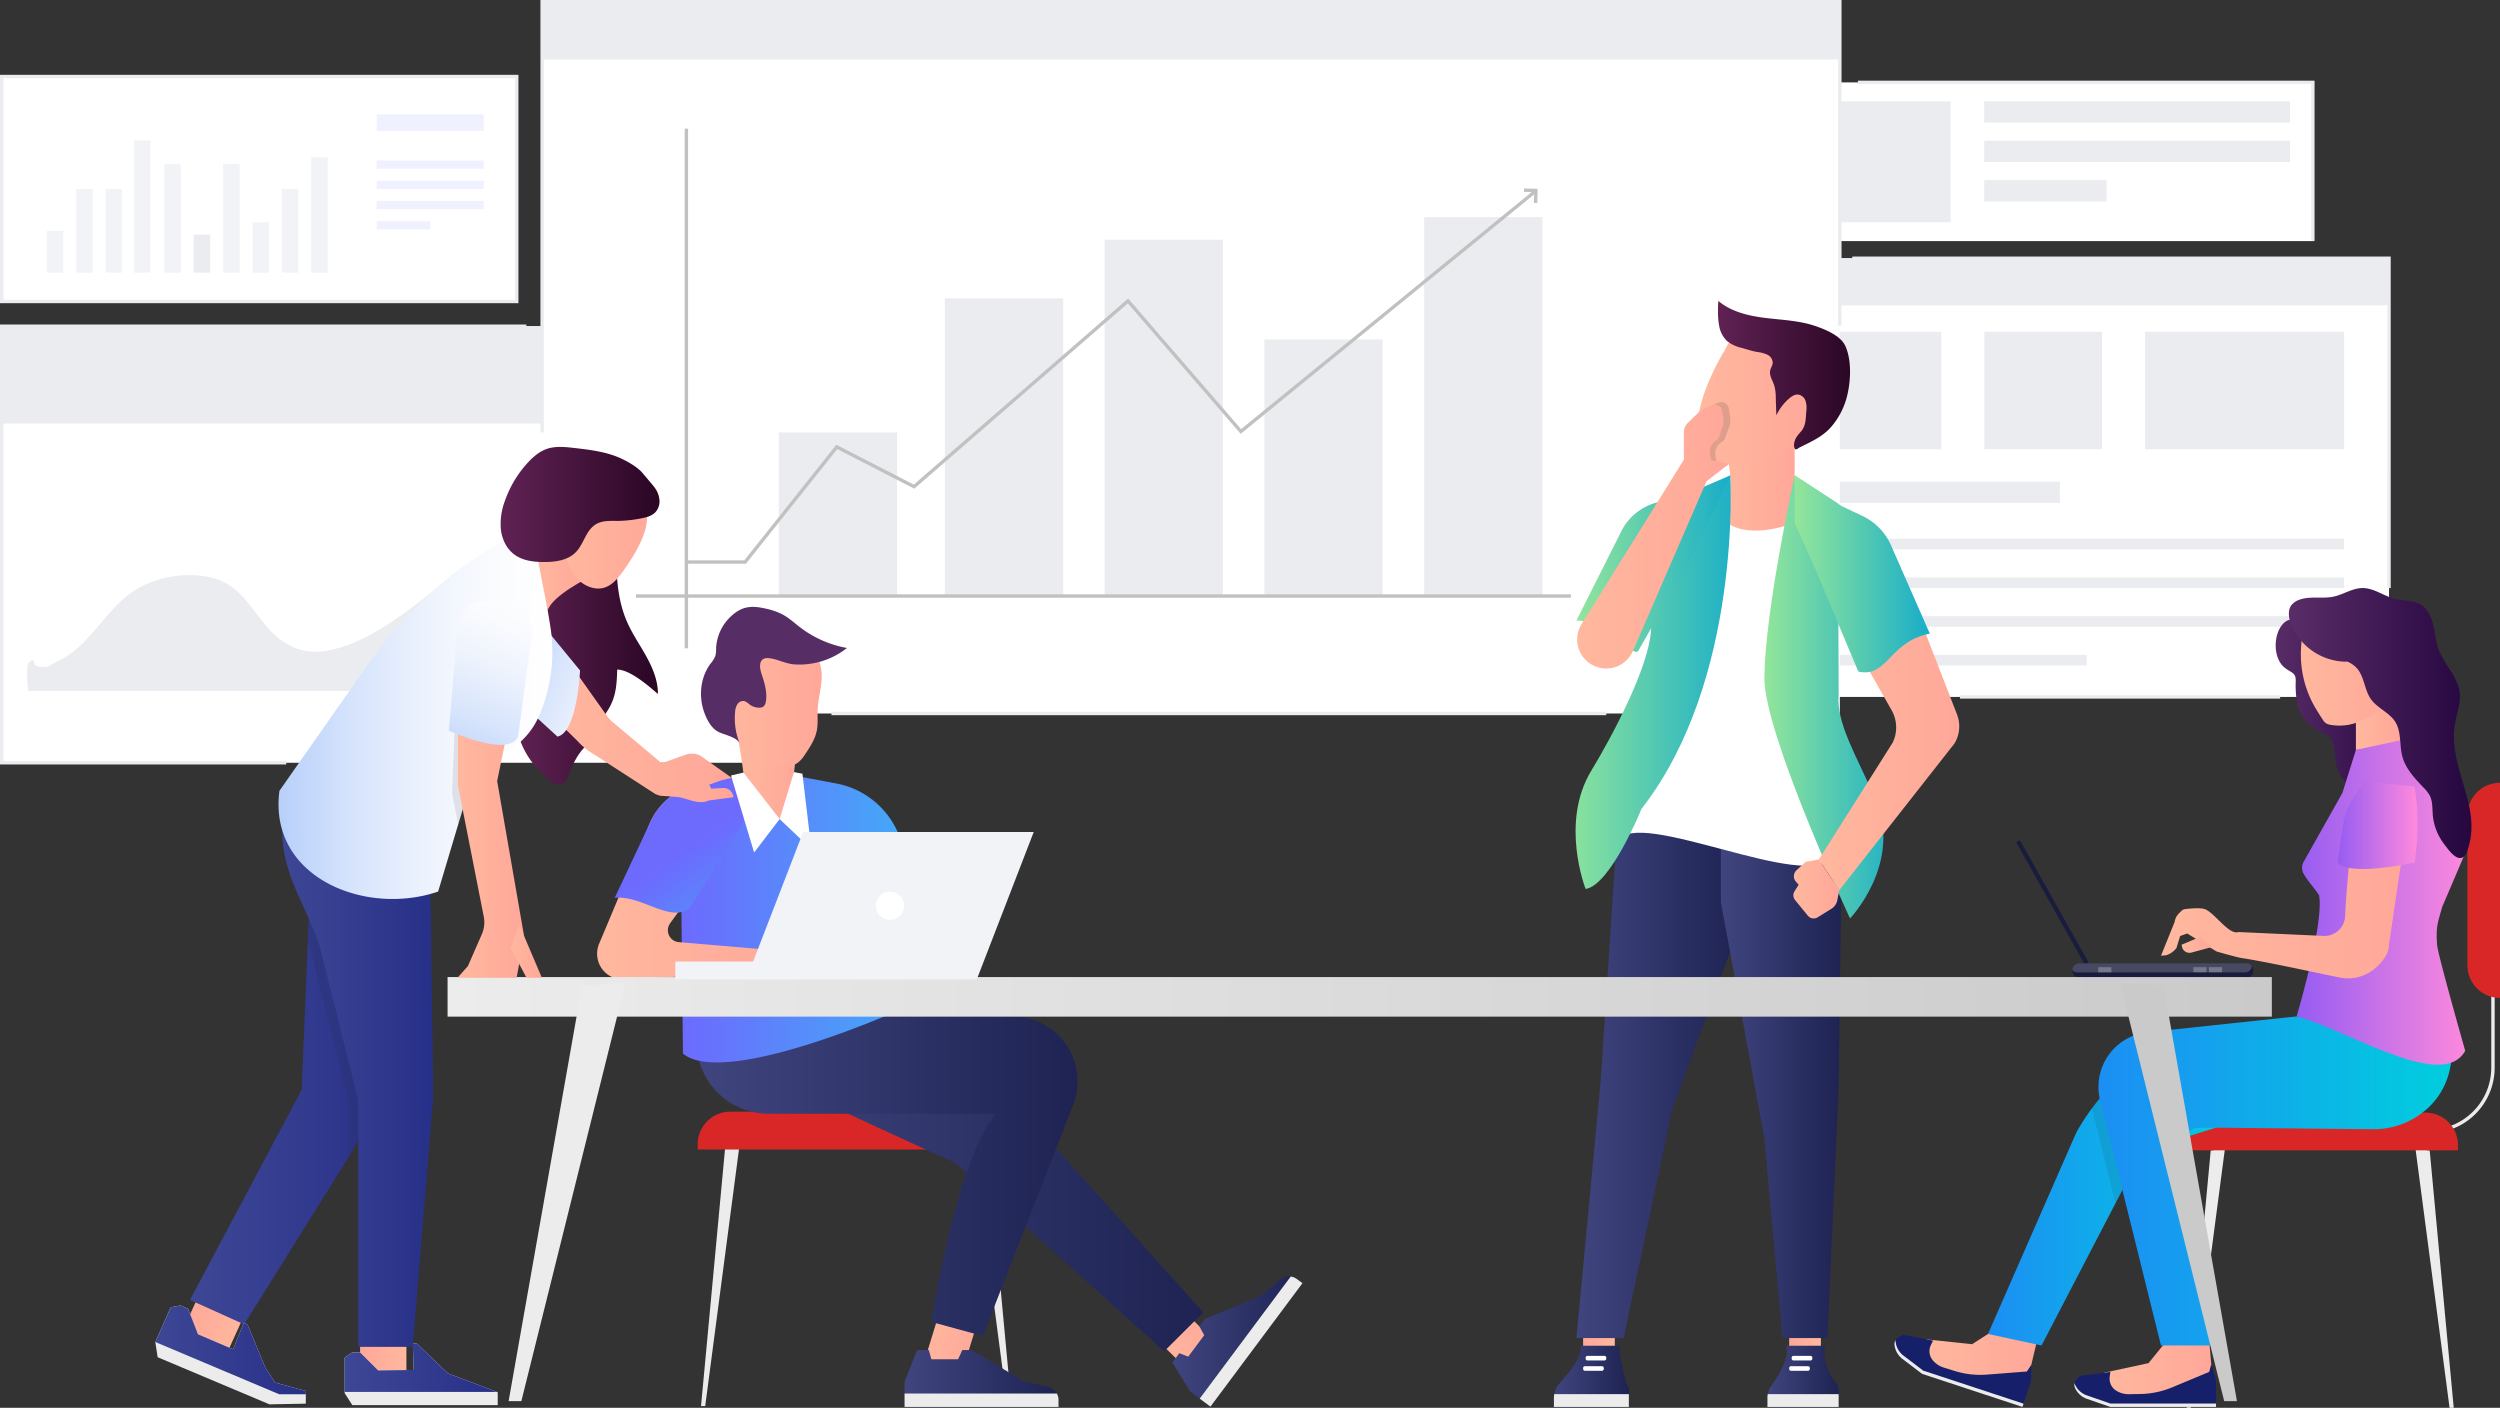
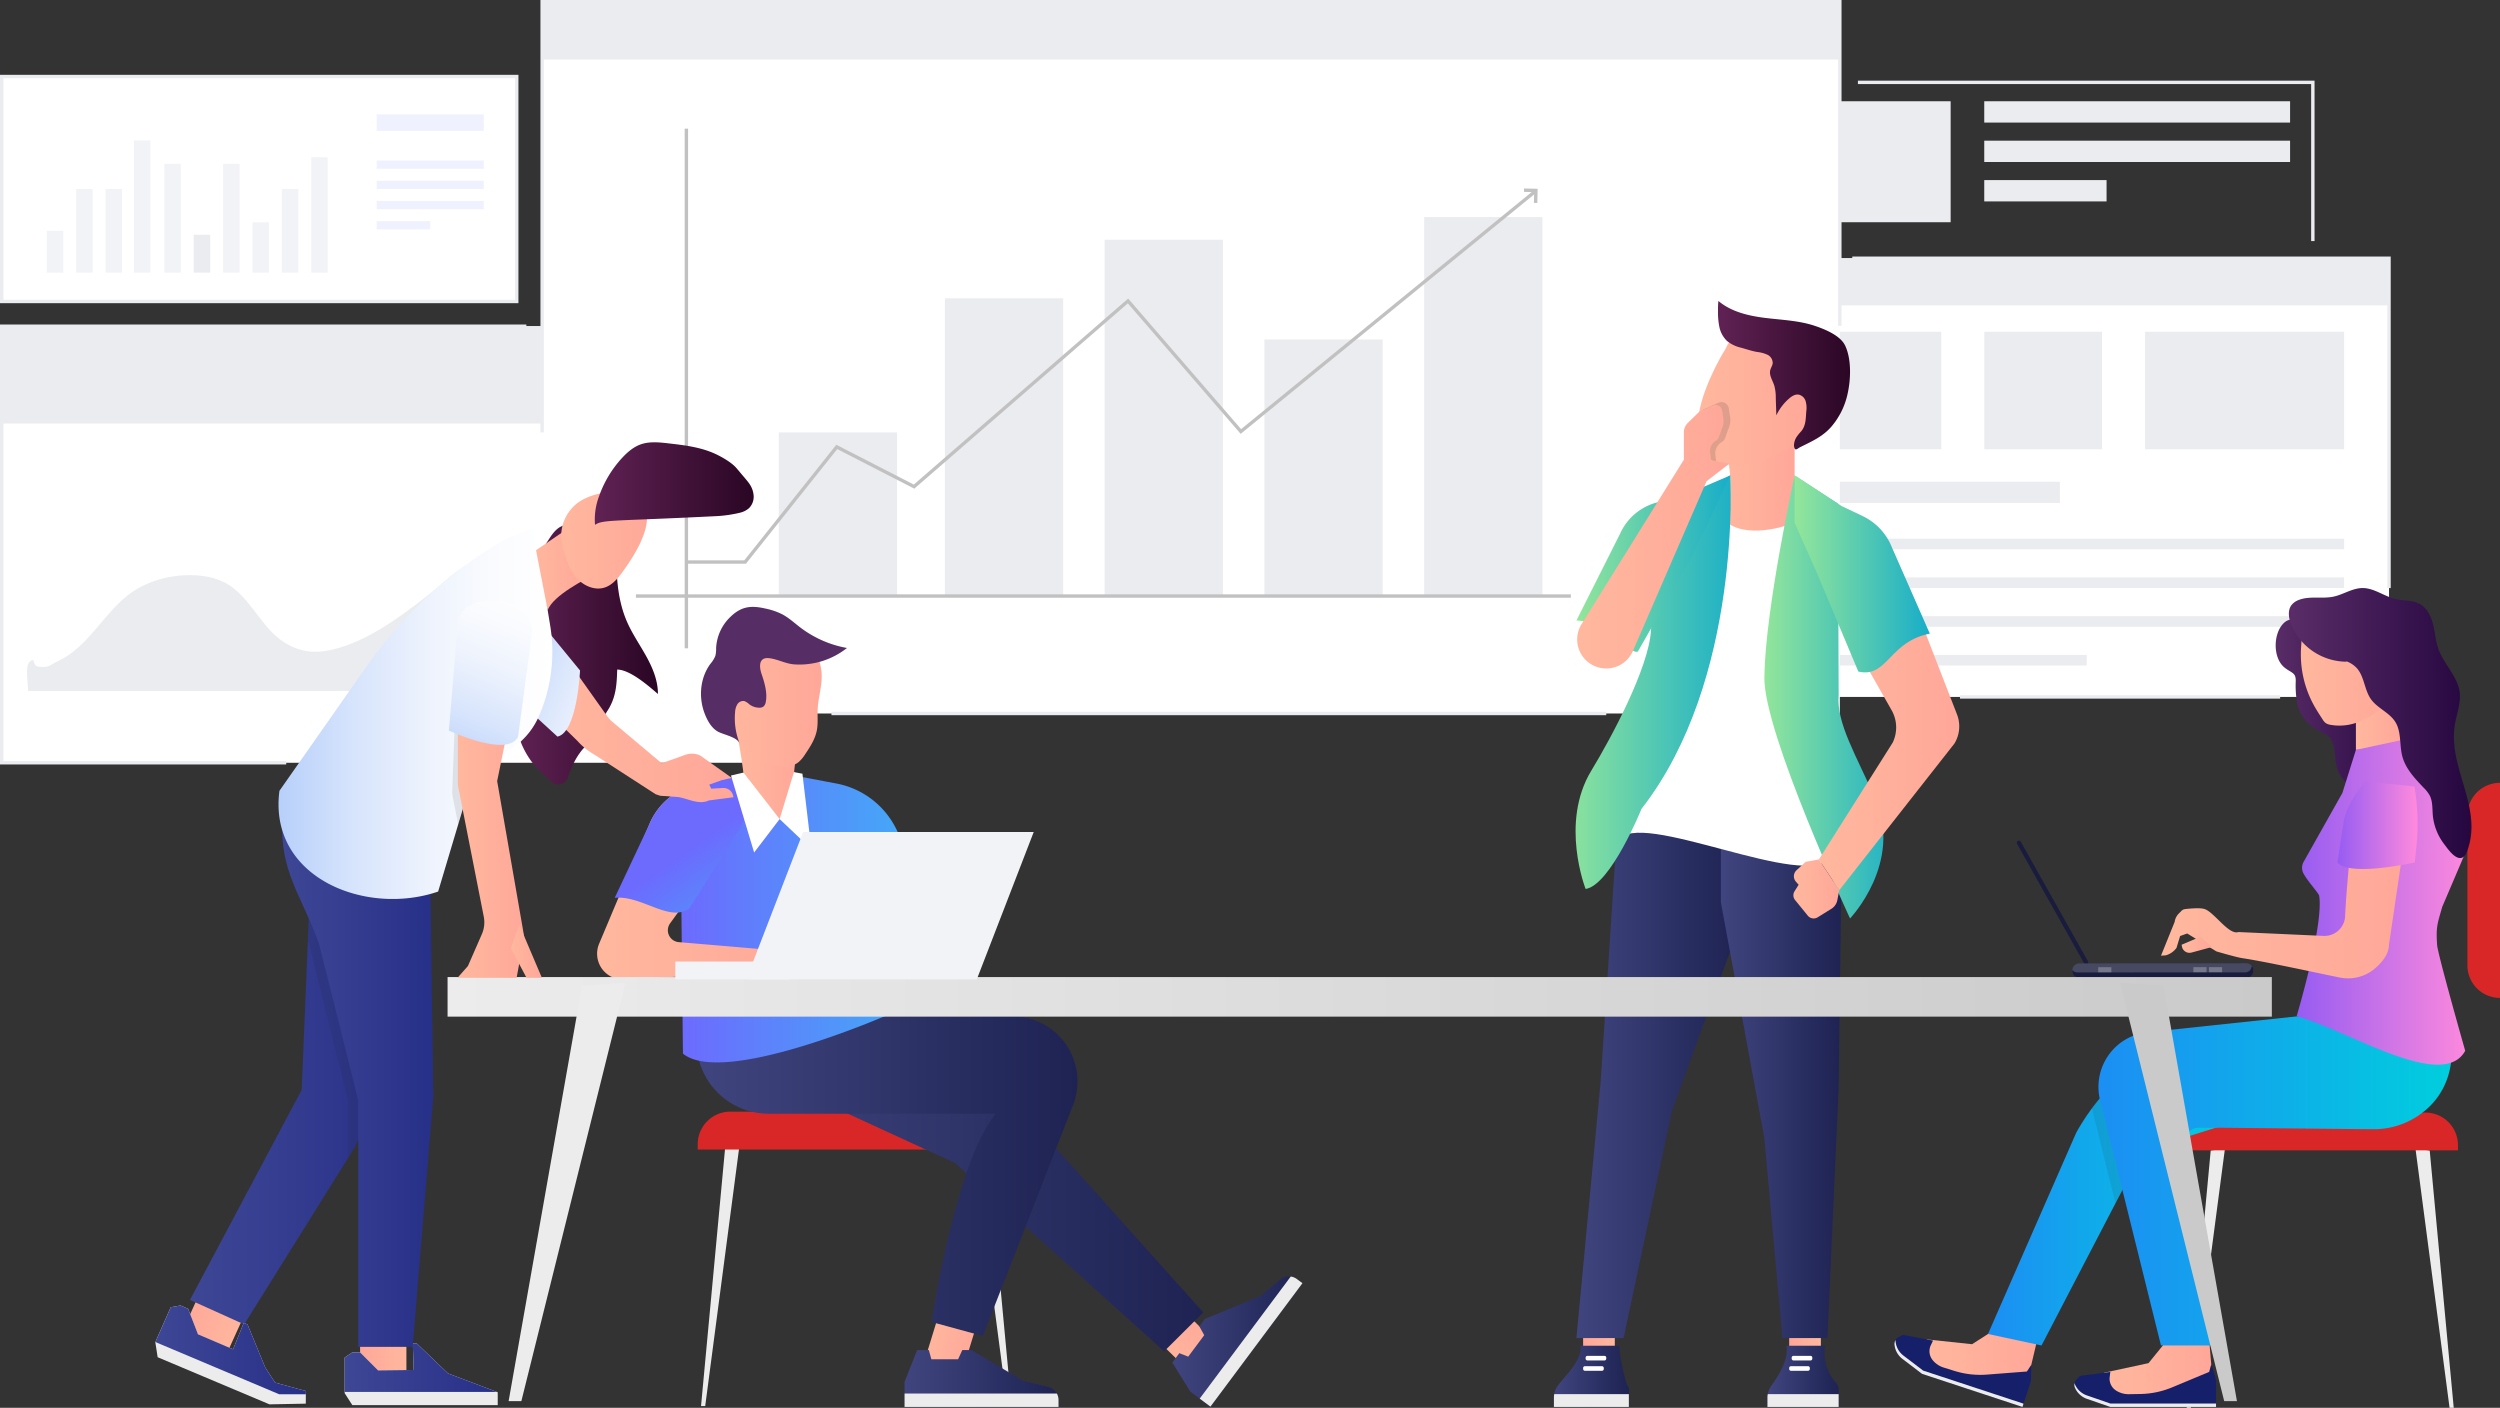
<svg xmlns="http://www.w3.org/2000/svg" xmlns:xlink="http://www.w3.org/1999/xlink" width="1248.048" height="702.805" viewBox="0 0 1248.048 702.805">
  <rect x="0" y="0" width="1248.048" height="702.805" fill="#333333" stroke="none" />
  <defs>
    <linearGradient id="linear-gradient" y1="0.5" x2="1" y2="0.5" gradientUnits="objectBoundingBox">
      <stop offset="0" stop-color="#ffb89e" />
      <stop offset="1" stop-color="#ffa799" />
    </linearGradient>
    <linearGradient id="linear-gradient-2" y1="0.5" x2="1" y2="0.5" gradientUnits="objectBoundingBox">
      <stop offset="0" stop-color="#40457f" />
      <stop offset="1" stop-color="#1e2353" />
    </linearGradient>
    <linearGradient id="linear-gradient-7" y1="0.5" x2="1" y2="0.5" gradientUnits="objectBoundingBox">
      <stop offset="0" stop-color="#94e69a" />
      <stop offset="1" stop-color="#17adc9" />
    </linearGradient>
    <linearGradient id="linear-gradient-10" y1="0.5" x2="1" y2="0.5" gradientUnits="objectBoundingBox">
      <stop offset="0" stop-color="#602254" />
      <stop offset="1" stop-color="#2a0624" />
    </linearGradient>
    <linearGradient id="linear-gradient-18" y1="0.5" x2="1" y2="0.5" gradientUnits="objectBoundingBox">
      <stop offset="0" stop-color="#1c8ef4" />
      <stop offset="1" stop-color="#00cfdd" />
    </linearGradient>
    <linearGradient id="linear-gradient-21" y1="0.5" x2="1" y2="0.5" gradientUnits="objectBoundingBox">
      <stop offset="0" stop-color="#5a2d68" />
      <stop offset="1" stop-color="#22043d" />
    </linearGradient>
    <linearGradient id="linear-gradient-23" y1="0.5" x2="1" y2="0.5" gradientUnits="objectBoundingBox">
      <stop offset="0" stop-color="#965cf2" />
      <stop offset="1" stop-color="#ff8adc" />
    </linearGradient>
    <linearGradient id="linear-gradient-29" x1="-0.449" y1="0.5" x2="1.449" y2="0.5" xlink:href="#linear-gradient" />
    <linearGradient id="linear-gradient-30" x1="-0.224" y1="0.5" x2="1.224" y2="0.5" xlink:href="#linear-gradient" />
    <linearGradient id="linear-gradient-33" y1="0.5" x2="1" y2="0.5" gradientUnits="objectBoundingBox">
      <stop offset="0" stop-color="#6d6afe" />
      <stop offset="1" stop-color="#3fb0f7" />
    </linearGradient>
    <linearGradient id="linear-gradient-37" x1="0.51" y1="0.489" x2="1.058" y2="1.278" xlink:href="#linear-gradient-33" />
    <linearGradient id="linear-gradient-40" y1="0.5" x2="1" y2="0.5" gradientUnits="objectBoundingBox">
      <stop offset="0" stop-color="#ececec" />
      <stop offset="1" stop-color="#cacaca" />
    </linearGradient>
    <linearGradient id="linear-gradient-42" x1="-0.169" y1="0.5" x2="1.169" y2="0.5" xlink:href="#linear-gradient" />
    <linearGradient id="linear-gradient-43" y1="0.5" x2="1" y2="0.5" gradientUnits="objectBoundingBox">
      <stop offset="0" stop-color="#3e4795" />
      <stop offset="1" stop-color="#273088" />
    </linearGradient>
    <linearGradient id="linear-gradient-50" x1="0.207" y1="0.365" x2="1.628" y2="1.381" gradientUnits="objectBoundingBox">
      <stop offset="0" stop-color="#b3cdfa" />
      <stop offset="0.019" stop-color="#b5cefa" />
      <stop offset="0.286" stop-color="#d5e3fc" />
      <stop offset="0.545" stop-color="#ecf2fd" />
      <stop offset="0.788" stop-color="#fafbfe" />
      <stop offset="1" stop-color="#fff" />
    </linearGradient>
    <linearGradient id="linear-gradient-52" x1="0" y1="0.5" x2="1" y2="0.5" xlink:href="#linear-gradient-50" />
    <linearGradient id="linear-gradient-54" x1="0.323" y1="1.192" x2="0.636" y2="-0.166" xlink:href="#linear-gradient-50" />
    <linearGradient id="linear-gradient-58" y1="0.5" x2="1" y2="0.5" gradientUnits="objectBoundingBox">
      <stop offset="0" stop-color="#ececec" />
      <stop offset="0" stop-color="#cacaca" />
    </linearGradient>
  </defs>
  <g id="ibm_overcome" transform="translate(-267.15 -6652.775)">
    <g id="Group_29548" data-name="Group 29548">
      <g id="Group_29376" data-name="Group 29376">
        <g id="Group_29372" data-name="Group 29372">
          <rect id="Rectangle_4156" data-name="Rectangle 4156" width="369.577" height="217.937" transform="translate(267.999 6815.626)" fill="#fff" />
        </g>
        <g id="Group_29373" data-name="Group 29373">
          <rect id="Rectangle_4157" data-name="Rectangle 4157" width="369.577" height="48.577" transform="translate(267.999 6815.626)" fill="#ebecef" />
        </g>
        <g id="Group_29374" data-name="Group 29374">
          <path id="Path_35713" data-name="Path 35713" d="M281.183,6997.686H615.745c-.542,0,.843-79.459-.189-87.453-12.161,6.392-21.43,18.631-34.332,25.013-10.374,5.13-22.926,8.26-34.527,6.308-10.886-1.832-19.745-10.04-30.922-10.789-14.515-.974-24.343,10.849-34.712,18.965-14.553,11.392-33.013,25.21-51.763,28.068-12.1,1.844-21.858-3.569-29.376-12.671-9.738-11.793-14.713-22.509-31.23-24.776-12.758-1.752-27.359,1.485-37.606,9.471-12.655,9.866-20.208,26.075-34.74,32.88-5.153,2.413-4.156,3.384-9.819,2.922-3.7-.3-1.306-5.338-4.589-2.465C279.53,6985.268,281.183,6994.456,281.183,6997.686Z" fill="#ebecef" />
        </g>
        <g id="Group_29375" data-name="Group 29375">
          <path id="Path_35714" data-name="Path 35714" d="M410.042,7034.411H267.15V6814.778H529.908v1.7H268.847v216.238H410.042Z" fill="#ebecef" />
        </g>
      </g>
      <g id="Group_29383" data-name="Group 29383">
        <g id="Group_29377" data-name="Group 29377">
-           <rect id="Rectangle_4158" data-name="Rectangle 4158" width="252.58" height="79.224" transform="translate(1169.19 6693.909)" fill="#fff" />
-         </g>
+           </g>
        <g id="Group_29378" data-name="Group 29378">
          <rect id="Rectangle_4159" data-name="Rectangle 4159" width="60.525" height="60.391" transform="translate(1180.425 6703.325)" fill="#ebecef" />
        </g>
        <g id="Group_29379" data-name="Group 29379">
          <rect id="Rectangle_4160" data-name="Rectangle 4160" width="152.675" height="10.643" transform="translate(1257.728 6703.325)" fill="#ebecef" />
        </g>
        <g id="Group_29380" data-name="Group 29380">
          <rect id="Rectangle_4161" data-name="Rectangle 4161" width="152.675" height="10.643" transform="translate(1257.728 6723.003)" fill="#ebecef" />
        </g>
        <g id="Group_29381" data-name="Group 29381">
          <rect id="Rectangle_4162" data-name="Rectangle 4162" width="61.06" height="10.643" transform="translate(1257.728 6742.681)" fill="#ebecef" />
        </g>
        <g id="Group_29382" data-name="Group 29382">
          <path id="Path_35715" data-name="Path 35715" d="M1422.618,6773.133h-1.7v-78.376H1194.656v-1.7h227.961Z" fill="#ebecef" />
        </g>
      </g>
      <g id="Group_29397" data-name="Group 29397">
        <g id="Group_29384" data-name="Group 29384">
          <rect id="Rectangle_4163" data-name="Rectangle 4163" width="304.162" height="218.991" transform="translate(1155.634 6781.704)" fill="#fff" />
        </g>
        <g id="Group_29385" data-name="Group 29385">
          <rect id="Rectangle_4164" data-name="Rectangle 4164" width="304.162" height="23.525" transform="translate(1155.634 6781.704)" fill="#ebecef" />
        </g>
        <g id="Group_29386" data-name="Group 29386">
          <rect id="Rectangle_4165" data-name="Rectangle 4165" width="12.742" height="10.726" transform="translate(1170.854 6788.104)" fill="#fff" />
        </g>
        <g id="Group_29387" data-name="Group 29387">
          <path id="Path_35716" data-name="Path 35716" d="M1460.646,6946.347h-1.7V6782.552h-267.1v-1.7h268.795Z" fill="#ebecef" />
        </g>
        <g id="Group_29388" data-name="Group 29388">
          <rect id="Rectangle_4166" data-name="Rectangle 4166" width="159.829" height="1.698" transform="translate(1245.609 6999.846)" fill="#ebecef" />
        </g>
        <g id="Group_29389" data-name="Group 29389">
          <rect id="Rectangle_4167" data-name="Rectangle 4167" width="58.783" height="58.67" transform="translate(1236.274 6877.066) rotate(180)" fill="#ebecef" />
        </g>
        <g id="Group_29390" data-name="Group 29390">
          <rect id="Rectangle_4168" data-name="Rectangle 4168" width="58.783" height="58.67" transform="translate(1316.545 6877.066) rotate(180)" fill="#ebecef" />
        </g>
        <g id="Group_29391" data-name="Group 29391">
          <rect id="Rectangle_4169" data-name="Rectangle 4169" width="99.35" height="58.67" transform="translate(1437.383 6877.066) rotate(180)" fill="#ebecef" />
        </g>
        <g id="Group_29392" data-name="Group 29392">
          <rect id="Rectangle_4170" data-name="Rectangle 4170" width="118.412" height="10.585" transform="translate(1177.068 6893.269)" fill="#ebecef" />
        </g>
        <g id="Group_29393" data-name="Group 29393">
          <rect id="Rectangle_4171" data-name="Rectangle 4171" width="261.558" height="5.293" transform="translate(1175.826 6921.689)" fill="#ebecef" />
        </g>
        <g id="Group_29394" data-name="Group 29394">
          <rect id="Rectangle_4172" data-name="Rectangle 4172" width="261.558" height="5.293" transform="translate(1175.826 6941.037)" fill="#ebecef" />
        </g>
        <g id="Group_29395" data-name="Group 29395">
          <rect id="Rectangle_4173" data-name="Rectangle 4173" width="261.557" height="5.293" transform="translate(1176.936 6960.383)" fill="#ebecef" />
        </g>
        <g id="Group_29396" data-name="Group 29396">
          <rect id="Rectangle_4174" data-name="Rectangle 4174" width="130.836" height="5.293" transform="translate(1178.047 6979.73)" fill="#ebecef" />
        </g>
      </g>
      <g id="Group_29411" data-name="Group 29411">
        <g id="Group_29398" data-name="Group 29398">
          <rect id="Rectangle_4175" data-name="Rectangle 4175" width="647.83" height="355.34" transform="translate(537.8 6653.624)" fill="#fff" />
        </g>
        <g id="Group_29399" data-name="Group 29399">
          <rect id="Rectangle_4176" data-name="Rectangle 4176" width="59.037" height="81.676" transform="translate(655.934 6868.652)" fill="#ebecef" />
        </g>
        <g id="Group_29400" data-name="Group 29400">
          <rect id="Rectangle_4177" data-name="Rectangle 4177" width="59.037" height="148.352" transform="translate(738.862 6801.711)" fill="#ebecef" />
        </g>
        <g id="Group_29401" data-name="Group 29401">
          <rect id="Rectangle_4178" data-name="Rectangle 4178" width="59.037" height="177.602" transform="translate(818.615 6772.46)" fill="#ebecef" />
        </g>
        <g id="Group_29402" data-name="Group 29402">
          <rect id="Rectangle_4179" data-name="Rectangle 4179" width="59.037" height="127.808" transform="translate(898.368 6822.254)" fill="#ebecef" />
        </g>
        <g id="Group_29403" data-name="Group 29403">
          <rect id="Rectangle_4180" data-name="Rectangle 4180" width="59.037" height="188.925" transform="translate(978.122 6761.138)" fill="#ebecef" />
        </g>
        <g id="Group_29404" data-name="Group 29404">
          <rect id="Rectangle_4181" data-name="Rectangle 4181" width="386.794" height="1.698" transform="translate(682.235 7008.116)" fill="#ebecef" />
        </g>
        <g id="Group_29405" data-name="Group 29405">
          <rect id="Rectangle_4182" data-name="Rectangle 4182" width="1.698" height="259.411" transform="translate(608.952 6717.003)" fill="#c1c1c1" />
        </g>
        <g id="Group_29406" data-name="Group 29406">
          <rect id="Rectangle_4183" data-name="Rectangle 4183" width="466.745" height="1.698" transform="translate(584.615 6949.478)" fill="#c1c1c1" />
        </g>
        <g id="Group_29407" data-name="Group 29407">
          <path id="Path_35717" data-name="Path 35717" d="M639.533,6934.2H610.366v-1.7h28.348l45.933-57.687,38.69,19.876,107.019-92.871,56.364,65.186,145.828-118.971,1.074,1.316L886.515,6869.363l-56.331-65.146-106.6,92.51-38.474-19.767Z" fill="#c1c1c1" />
        </g>
        <g id="Group_29408" data-name="Group 29408">
          <rect id="Rectangle_4184" data-name="Rectangle 4184" width="647.83" height="28.86" transform="translate(537.8 6653.624)" fill="#ebecef" />
        </g>
        <g id="Group_29409" data-name="Group 29409">
          <path id="Path_35718" data-name="Path 35718" d="M1034.608,6754.1l-1.7-.04.126-5.373-5.09-.123.04-1.7,6.788.162Z" fill="#c1c1c1" />
        </g>
        <g id="Group_29410" data-name="Group 29410">
          <path id="Path_35719" data-name="Path 35719" d="M538.648,6868.652h-1.7V6652.775H1186.48v162.694h-1.7v-161H538.648Z" fill="#ebecef" />
        </g>
      </g>
      <g id="Group_29429" data-name="Group 29429">
        <g id="Group_29412" data-name="Group 29412">
          <rect id="Rectangle_4185" data-name="Rectangle 4185" width="257.112" height="112.307" transform="translate(267.999 6690.973)" fill="#fff" />
        </g>
        <g id="Group_29413" data-name="Group 29413">
          <path id="Path_35720" data-name="Path 35720" d="M525.961,6804.128H267.15v-114H525.961Zm-257.114-1.7H524.263V6691.821H268.847Z" fill="#ebecef" />
        </g>
        <g id="Group_29414" data-name="Group 29414">
          <rect id="Rectangle_4186" data-name="Rectangle 4186" width="8.228" height="20.877" transform="translate(290.516 6768.002)" fill="#f2f3f7" />
        </g>
        <g id="Group_29415" data-name="Group 29415">
          <rect id="Rectangle_4187" data-name="Rectangle 4187" width="8.228" height="41.753" transform="translate(305.183 6747.126)" fill="#f2f3f7" />
        </g>
        <g id="Group_29416" data-name="Group 29416">
          <rect id="Rectangle_4188" data-name="Rectangle 4188" width="8.228" height="41.753" transform="translate(319.85 6747.126)" fill="#f2f3f7" />
        </g>
        <g id="Group_29417" data-name="Group 29417">
          <rect id="Rectangle_4189" data-name="Rectangle 4189" width="8.228" height="66.025" transform="translate(333.993 6722.854)" fill="#f2f3f7" />
        </g>
        <g id="Group_29418" data-name="Group 29418">
          <rect id="Rectangle_4190" data-name="Rectangle 4190" width="8.228" height="54.3" transform="translate(349.184 6734.579)" fill="#f2f3f7" />
        </g>
        <g id="Group_29419" data-name="Group 29419">
          <rect id="Rectangle_4191" data-name="Rectangle 4191" width="8.228" height="18.922" transform="translate(363.85 6769.958)" fill="#ebecef" />
        </g>
        <g id="Group_29420" data-name="Group 29420">
          <rect id="Rectangle_4192" data-name="Rectangle 4192" width="8.228" height="54.3" transform="translate(378.517 6734.579)" fill="#f2f3f7" />
        </g>
        <g id="Group_29421" data-name="Group 29421">
          <rect id="Rectangle_4193" data-name="Rectangle 4193" width="8.228" height="25.092" transform="translate(393.184 6763.787)" fill="#f2f3f7" />
        </g>
        <g id="Group_29422" data-name="Group 29422">
          <rect id="Rectangle_4194" data-name="Rectangle 4194" width="8.228" height="41.753" transform="translate(407.851 6747.126)" fill="#f2f3f7" />
        </g>
        <g id="Group_29423" data-name="Group 29423">
          <rect id="Rectangle_4195" data-name="Rectangle 4195" width="8.228" height="57.592" transform="translate(422.518 6731.288)" fill="#f2f3f7" />
        </g>
        <g id="Group_29424" data-name="Group 29424">
          <rect id="Rectangle_4196" data-name="Rectangle 4196" width="53.479" height="8.228" transform="translate(455.176 6709.896)" fill="#f0f1fe" />
        </g>
        <g id="Group_29425" data-name="Group 29425">
          <rect id="Rectangle_4197" data-name="Rectangle 4197" width="53.479" height="4.114" transform="translate(455.176 6732.933)" fill="#f0f1fe" />
        </g>
        <g id="Group_29426" data-name="Group 29426">
          <rect id="Rectangle_4198" data-name="Rectangle 4198" width="53.479" height="4.114" transform="translate(455.176 6743.012)" fill="#f0f1fe" />
        </g>
        <g id="Group_29427" data-name="Group 29427">
          <rect id="Rectangle_4199" data-name="Rectangle 4199" width="53.479" height="4.114" transform="translate(455.176 6753.091)" fill="#f0f1fe" />
        </g>
        <g id="Group_29428" data-name="Group 29428">
          <rect id="Rectangle_4200" data-name="Rectangle 4200" width="26.74" height="4.114" transform="translate(455.176 6763.169)" fill="#f0f1fe" />
        </g>
      </g>
      <g id="Group_29460" data-name="Group 29460">
        <g id="Group_29430" data-name="Group 29430">
          <rect id="Rectangle_4201" data-name="Rectangle 4201" width="15.813" height="24.075" transform="translate(1073.293 7330.792) rotate(180)" fill="url(#linear-gradient)" />
        </g>
        <g id="Group_29437" data-name="Group 29437">
          <g id="Group_29431" data-name="Group 29431">
            <path id="Path_35721" data-name="Path 35721" d="M1075.425,7324.592a98.73,98.73,0,0,0,3.639,18.593c.356,1.093,1.243,1.945,1.243,3.095v8.872H1042.9v-4.712a10.091,10.091,0,0,1,1.995-6c3.183-4.307,12.646-13.213,11.162-19.843Z" fill="url(#linear-gradient-2)" />
          </g>
          <g id="Group_29434" data-name="Group 29434">
            <g id="Group_29432" data-name="Group 29432">
              <path id="Path_35722" data-name="Path 35722" d="M1075.337,7324.591h.088s-.028.153-.045.242C1075.369,7324.755,1075.347,7324.668,1075.337,7324.591Z" fill="#191c3c" />
            </g>
            <g id="Group_29433" data-name="Group 29433">
              <path id="Path_35723" data-name="Path 35723" d="M1080.307,7348.756v6.4H1042.9v-4.712a9.932,9.932,0,0,1,.149-1.684Z" fill="#ececec" />
            </g>
          </g>
          <g id="Group_29435" data-name="Group 29435">
            <path id="Rectangle_4202" data-name="Rectangle 4202" d="M.92,0H9.386a.919.919,0,0,1,.919.919V1.39a.919.919,0,0,1-.919.919H.92A.92.92,0,0,1,0,1.39V.92A.92.92,0,0,1,.92,0Z" transform="translate(1069.029 7331.948) rotate(180)" fill="#fff" />
          </g>
          <g id="Group_29436" data-name="Group 29436">
            <path id="Rectangle_4203" data-name="Rectangle 4203" d="M.92,0H9.386a.919.919,0,0,1,.919.919V1.39a.919.919,0,0,1-.919.919H.919A.919.919,0,0,1,0,1.39V.92A.92.92,0,0,1,.92,0Z" transform="translate(1067.785 7337.101) rotate(-180)" fill="#fff" />
          </g>
        </g>
        <g id="Group_29438" data-name="Group 29438">
          <rect id="Rectangle_4204" data-name="Rectangle 4204" width="15.813" height="24.075" transform="translate(1176.159 7330.792) rotate(180)" fill="url(#linear-gradient)" />
        </g>
        <g id="Group_29439" data-name="Group 29439">
          <path id="Path_35724" data-name="Path 35724" d="M1132.986,7122.364c-4.4,10.89-31.171,85.1-31.171,85.1l-24.129,113.308h-23.563l12.157-128.582,8.883-136.53,51.079,6.078,9.238,45.666Z" fill="url(#linear-gradient-2)" />
        </g>
        <g id="Group_29440" data-name="Group 29440">
          <path id="Path_35725" data-name="Path 35725" d="M1186.518,7081.374l-1.476,114.087-5.611,125.309h-22.443l-9.041-99.9-21.7-117.64v-41.49l55.995,5.143Z" fill="url(#linear-gradient-2)" />
        </g>
        <g id="Group_29441" data-name="Group 29441">
          <path id="Path_35726" data-name="Path 35726" d="M1129.4,6917.88h33.666v-44.341h-36.825C1134.778,6884.618,1129.4,6917.88,1129.4,6917.88Z" fill="url(#linear-gradient)" />
        </g>
        <g id="Group_29442" data-name="Group 29442">
          <path id="Path_35727" data-name="Path 35727" d="M1182.237,7076.231c-1.094,26.26-86.033-16.063-104.551-6.235l22.444-154.461s20.561-8.177,29.271-1.785c12,8.806,33.666,0,33.666,0l15.118,6S1183.172,7053.787,1182.237,7076.231Z" fill="#fff" />
        </g>
        <g id="Group_29443" data-name="Group 29443">
          <path id="Path_35728" data-name="Path 35728" d="M1130.933,6890.1s6.106,101.946-44.328,166.491c0,0-15.413,38.1-27.881,39.971,0,0-13.018-33.041,2.88-59.142,9.764-16.031,28.623-51.157,29.742-69.9l3.208-53.777Z" fill="url(#linear-gradient-7)" />
        </g>
        <g id="Group_29444" data-name="Group 29444">
          <path id="Path_35729" data-name="Path 35729" d="M1163.067,6890.1s-14.735,66.795-15.119,100.922c-.311,27.743,42.775,120.264,42.775,120.264s26.6-27.758,12.569-59.839c-9.247-21.148-19.565-37.871-18.25-51.762l-.348-95.466Z" fill="url(#linear-gradient-7)" />
        </g>
        <g id="Group_29445" data-name="Group 29445">
          <path id="Path_35730" data-name="Path 35730" d="M1114.575,6865.131c.527-8.69,3.361-17.026,6.958-24.89,1.768-3.865,3.707-7.653,5.834-11.323a25.623,25.623,0,0,0,2.115-3.85,4.767,4.767,0,0,1,3.949-2.753,14.044,14.044,0,0,1,5,.571c7.086,1.689,13.589,3.095,20.2,6.3a39.211,39.211,0,0,1,7.033,4.085,21.322,21.322,0,0,1,6.95,9.563c2.318,6.44,1.4,13.56.051,20.271a17.492,17.492,0,0,1-1.466,4.771c-1.546,2.934-4.521,4.791-7.4,6.445q-5.66,3.256-11.5,6.182a41.948,41.948,0,0,1-7.073,2.969c-4.37,1.261-9,1.206-13.545,1.087-3.537-.092-7.237-.263-10.3-2.034a13.626,13.626,0,0,1-5.841-7.656A26.192,26.192,0,0,1,1114.575,6865.131Z" fill="url(#linear-gradient)" />
        </g>
        <g id="Group_29446" data-name="Group 29446">
          <path id="Path_35731" data-name="Path 35731" d="M1125.008,6803.018c6.425,5.439,15.052,7.435,23.407,8.469s16.906,1.3,24.878,4.007c4.945,1.677,12.637,4.78,15.013,9.853,3.324,7.1,2.789,17.635.968,25.027a37.265,37.265,0,0,1-7.77,15.287c-4.122,4.81-9.2,7.15-14.758,9.894-.471.233-.939.469-1.4.719a7.184,7.184,0,0,1-1.463.847c-.941.193-1.15-1.427-1.144-2.154a8.257,8.257,0,0,1,1.293-4.044,24.326,24.326,0,0,1,2.4-2.934c2.309-2.876,2.165-6.391,2.456-9.863a12.506,12.506,0,0,0-.319-5.044,4.74,4.74,0,0,0-3.52-3.316c-1.766-.263-3.44.822-4.786,1.994a25.647,25.647,0,0,0-6.337,8.381q-.138-4.437-.276-8.876a21.709,21.709,0,0,0-.764-6.056c-.829-2.552-2.63-5.048-1.989-7.653.293-1.192,1.087-2.243,1.216-3.464a4.617,4.617,0,0,0-2.684-4.253,17.1,17.1,0,0,0-5.138-1.361c-2.749-.487-5.334-1.4-8-2.13a16.852,16.852,0,0,1-6.945-3.325,13.4,13.4,0,0,1-3.849-7.018,36.371,36.371,0,0,1-.683-8.083A39.483,39.483,0,0,1,1125.008,6803.018Z" fill="url(#linear-gradient-10)" />
        </g>
        <g id="Group_29447" data-name="Group 29447">
          <path id="Path_35732" data-name="Path 35732" d="M1226.033,6962.767l18.086,46.653a16.475,16.475,0,0,1-1.275,14.54l-57.491,73.195-10.2-15.314,36.87-58.341a17.445,17.445,0,0,0-.391-15.907l-17.861-31.423S1215.431,6984.225,1226.033,6962.767Z" fill="url(#linear-gradient)" />
        </g>
        <g id="Group_29448" data-name="Group 29448">
          <path id="Path_35733" data-name="Path 35733" d="M1175.152,7081.841l-6.584,1.172-4.551,4.19a4.1,4.1,0,0,0-.313,5.714l1.35,1.549-2.037,3.258a3.764,3.764,0,0,0,.274,4.371l6.358,7.806a3.763,3.763,0,0,0,4.9.821l6.892-4.278a6.45,6.45,0,0,0,2.927-4.243l.983-5.046Z" fill="url(#linear-gradient)" />
        </g>
        <g id="Group_29455" data-name="Group 29455">
          <g id="Group_29449" data-name="Group 29449">
            <path id="Path_35734" data-name="Path 35734" d="M1178.291,7324.592a22.324,22.324,0,0,0,5.509,18.593,4.7,4.7,0,0,1,1.242,3.095v8.872h-35.535v-4.712a10.091,10.091,0,0,1,1.995-6c3.183-4.307,8.906-13.213,7.422-19.843Z" fill="url(#linear-gradient-2)" />
          </g>
          <g id="Group_29452" data-name="Group 29452">
            <g id="Group_29450" data-name="Group 29450">
              <path id="Path_35735" data-name="Path 35735" d="M1178.2,7324.591h.089s-.028.153-.045.242C1178.235,7324.755,1178.213,7324.668,1178.2,7324.591Z" fill="#191c3c" />
            </g>
            <g id="Group_29451" data-name="Group 29451">
              <path id="Path_35736" data-name="Path 35736" d="M1185.042,7348.756v6.4h-35.535v-4.712a9.945,9.945,0,0,1,.149-1.684Z" fill="#ececec" />
            </g>
          </g>
          <g id="Group_29453" data-name="Group 29453">
            <path id="Rectangle_4205" data-name="Rectangle 4205" d="M.92,0H9.386a.919.919,0,0,1,.919.919V1.39a.919.919,0,0,1-.919.919H.919A.919.919,0,0,1,0,1.39V.92A.92.92,0,0,1,.92,0Z" transform="translate(1171.894 7331.948) rotate(180)" fill="#fff" />
          </g>
          <g id="Group_29454" data-name="Group 29454">
            <path id="Rectangle_4206" data-name="Rectangle 4206" d="M.92,0H9.386a.919.919,0,0,1,.919.919V1.39a.919.919,0,0,1-.919.919H.919A.919.919,0,0,1,0,1.39V.92A.92.92,0,0,1,.92,0Z" transform="translate(1170.651 7337.101) rotate(180)" fill="#fff" />
          </g>
        </g>
        <g id="Group_29456" data-name="Group 29456">
          <path id="Path_35737" data-name="Path 35737" d="M1163.067,6890.1l23.451,15.309,10.452,4.972a29.363,29.363,0,0,1,14.743,15.854l18.84,42.867c-20.356,3.949-21.2,22.341-35.7,18.912l-20.82-49.563-10.962-24.7Z" fill="url(#linear-gradient-7)" />
        </g>
        <g id="Group_29457" data-name="Group 29457">
          <path id="Path_35738" data-name="Path 35738" d="M1130.933,6890.1l-23.507,10.088-13.1,3.424A27.822,27.822,0,0,0,1076,6919.067l-21.881,43.494c14.027,0,28.6,18.792,30.859,15.168l26.886-47.147Z" fill="url(#linear-gradient-7)" />
        </g>
        <g id="Group_29458" data-name="Group 29458" opacity="0.15">
          <path id="Path_35739" data-name="Path 35739" d="M1123.5,6879.963a6.6,6.6,0,0,1,3.259-6.568h0a3.536,3.536,0,0,0,1.562-1.861l2.075-5.733a9.628,9.628,0,0,0,.469-4.687l-.66-4.442a3.707,3.707,0,0,0-5.192-2.834l-7.562,3.413-4.665,4.575-.031.066a30.63,30.63,0,0,0,1,11.949,15.2,15.2,0,0,0,6.517,8.541,14.317,14.317,0,0,0,3.726,1.416Z" fill="#231f20" />
        </g>
        <g id="Group_29459" data-name="Group 29459">
          <path id="Path_35740" data-name="Path 35740" d="M1056.7,6964.334l51.078-82.091v-13.724a6.4,6.4,0,0,1,1.918-4.569l5.756-5.644,6.778-3.06a3.323,3.323,0,0,1,4.654,2.54l.592,3.983a8.622,8.622,0,0,1-.421,4.2l-1.86,5.139a3.168,3.168,0,0,1-1.4,1.668h0a5.918,5.918,0,0,0-2.921,5.888l.5,3.865,9.009,1.779L1119.1,6893l-36.783,84.771a14.5,14.5,0,0,1-19.457,7.356h0A14.5,14.5,0,0,1,1056.7,6964.334Z" fill="url(#linear-gradient)" />
        </g>
      </g>
      <g id="Group_29470" data-name="Group 29470">
        <g id="Group_29461" data-name="Group 29461">
          <path id="Path_35741" data-name="Path 35741" d="M1309.119,7134.179l-.018.01a1.06,1.06,0,0,1-1.444-.4l-33.556-59.759a1.062,1.062,0,0,1,.405-1.446l.018-.01a1.061,1.061,0,0,1,1.445.405l33.556,59.761A1.061,1.061,0,0,1,1309.119,7134.179Z" fill="#191c3c" />
        </g>
        <g id="Group_29462" data-name="Group 29462">
          <path id="Path_35742" data-name="Path 35742" d="M1388.552,7140.814l-83.328.045a3.536,3.536,0,0,1-3.537-3.536v-.07a3.537,3.537,0,0,1,3.535-3.537l83.325-.045a3.538,3.538,0,0,1,3.539,3.535v.069A3.536,3.536,0,0,1,1388.552,7140.814Z" fill="#474963" />
        </g>
        <g id="Group_29463" data-name="Group 29463">
          <path id="Path_35743" data-name="Path 35743" d="M1392.086,7136.993a3.262,3.262,0,0,0-.807-2.1,3.321,3.321,0,0,1-3.319,3.309l-83.751.046a3.27,3.27,0,0,1-2.518-1.221l0,.016v.494a3.326,3.326,0,0,0,3.326,3.323l83.751-.045a3.324,3.324,0,0,0,3.322-3.326Z" fill="#191c3c" />
        </g>
        <g id="Group_29465" data-name="Group 29465">
          <g id="Group_29464" data-name="Group 29464">
            <rect id="Rectangle_4207" data-name="Rectangle 4207" width="6.57" height="2.52" transform="translate(1362.112 7135.592)" fill="#75778a" />
          </g>
        </g>
        <g id="Group_29467" data-name="Group 29467">
          <g id="Group_29466" data-name="Group 29466">
            <rect id="Rectangle_4208" data-name="Rectangle 4208" width="6.571" height="2.519" transform="translate(1369.897 7135.588)" fill="#75778a" />
          </g>
        </g>
        <g id="Group_29469" data-name="Group 29469">
          <g id="Group_29468" data-name="Group 29468">
            <rect id="Rectangle_4209" data-name="Rectangle 4209" width="6.57" height="2.519" transform="translate(1314.615 7135.618)" fill="#75778a" />
          </g>
        </g>
      </g>
      <g id="Group_29474" data-name="Group 29474">
        <path id="Path_35744" data-name="Path 35744" d="M1370.779,7227.137l-11.992,128.443h2.081l17.015-129.36Z" fill="#ececec" />
        <path id="Path_35745" data-name="Path 35745" d="M1480.106,7227.137,1492.1,7355.58h-2.081L1473,7226.219Z" fill="#ececec" />
        <g id="Group_29471" data-name="Group 29471">
-           <path id="Path_35746" data-name="Path 35746" d="M1479.854,7218.458v-1.7a31.019,31.019,0,0,0,30.982-30.983v-128.11h1.7v128.11A32.715,32.715,0,0,1,1479.854,7218.458Z" fill="#ececec" />
-         </g>
+           </g>
        <g id="Group_29472" data-name="Group 29472">
          <path id="Rectangle_4210" data-name="Rectangle 4210" d="M16.277,0H126.112A16.277,16.277,0,0,1,142.39,16.277v2.563a0,0,0,0,1,0,0H0a0,0,0,0,1,0,0V16.277A16.277,16.277,0,0,1,16.277,0Z" transform="translate(1351.824 7208.189)" fill="#d92727" />
        </g>
        <g id="Group_29473" data-name="Group 29473">
          <path id="Path_35747" data-name="Path 35747" d="M1515.2,7043.567v107.39h0a16.277,16.277,0,0,1-16.278-16.277v-74.836a16.278,16.278,0,0,1,16.278-16.277Z" fill="#d92727" />
        </g>
      </g>
      <g id="Group_29496" data-name="Group 29496">
        <g id="Group_29475" data-name="Group 29475">
          <path id="Path_35748" data-name="Path 35748" d="M1265.383,7315.008l-13.743,8.822-22.589-2.4-2.483,11.809L1277.446,7350l6.824-28.771Z" fill="url(#linear-gradient)" />
        </g>
        <g id="Group_29476" data-name="Group 29476">
          <path id="Path_35749" data-name="Path 35749" d="M1232.154,7322.014l-15.068-2.851-2.281,1.267a3.715,3.715,0,0,0-1.889,3.648l.014.129a10.108,10.108,0,0,0,3.923,6.943l9.825,7.483,50.128,16.519,3.839-11.649a8.912,8.912,0,0,0,.448-2.645l.116-6.721-2.2,3.319L1259.077,7339a43.209,43.209,0,0,1-16.184-1.826l-5.436-1.693a11.472,11.472,0,0,1-5.55-3.79h0a6.978,6.978,0,0,1-.856-7.349Z" fill="#161f69" />
        </g>
        <g id="Group_29478" data-name="Group 29478">
          <g id="Group_29477" data-name="Group 29477">
            <path id="Path_35750" data-name="Path 35750" d="M1217.388,7329.512a10.1,10.1,0,0,1-3.919-6.94l-.014-.129a3.7,3.7,0,0,1,.028-.715,3.68,3.68,0,0,0-.567,2.35l.015.128a10.09,10.09,0,0,0,3.919,6.941l9.828,7.486,50.129,16.519.538-1.634L1227.216,7337Z" fill="#ececec" />
          </g>
        </g>
        <g id="Group_29479" data-name="Group 29479">
          <path id="Path_35751" data-name="Path 35751" d="M1383.017,7212.721l-46.083,14.409-50.614,97.339-26.73-5.743,44.039-100.462a108.454,108.454,0,0,1,46.214-44.363l15.061-.216Z" fill="url(#linear-gradient-18)" />
        </g>
        <g id="Group_29480" data-name="Group 29480">
          <path id="Path_35752" data-name="Path 35752" d="M1350.027,7320.6l-10.291,12.68-22.206,4.788,1.338,11.993h53.569l-2.523-29.461Z" fill="url(#linear-gradient)" />
        </g>
        <g id="Group_29481" data-name="Group 29481">
          <path id="Path_35753" data-name="Path 35753" d="M1320.661,7337.655l-15.2,2.007-1.769,1.918a3.713,3.713,0,0,0-.653,4.056l.054.117a10.11,10.11,0,0,0,5.9,5.367l11.673,4.032h52.78v-12.266a8.9,8.9,0,0,0-.4-2.652l-1.993-6.42-1.047,3.841-18.451,7.7a43.192,43.192,0,0,1-15.944,3.331l-5.693.094a11.483,11.483,0,0,1-6.456-1.862h0a6.982,6.982,0,0,1-3.113-6.712Z" fill="#161f69" />
        </g>
        <g id="Group_29483" data-name="Group 29483">
          <g id="Group_29482" data-name="Group 29482">
            <path id="Path_35754" data-name="Path 35754" d="M1308.984,7349.4a10.094,10.094,0,0,1-5.9-5.365l-.053-.118a3.649,3.649,0,0,1-.2-.688,3.68,3.68,0,0,0,.2,2.41l.053.117a10.1,10.1,0,0,0,5.9,5.365l11.677,4.034h52.781v-1.721h-52.781Z" fill="#ececec" />
          </g>
        </g>
        <g id="Group_29484" data-name="Group 29484" opacity="0.1">
          <path id="Path_35755" data-name="Path 35755" d="M1364.9,7173.685l-15.061.216a108.387,108.387,0,0,0-38.346,32.259l11.743,47.307,13.694-26.337,14.772-4.619a8.915,8.915,0,0,1,8.748-6.857l12.78.126,9.783-3.059Z" fill="#231f20" />
        </g>
        <g id="Group_29485" data-name="Group 29485">
          <path id="Path_35756" data-name="Path 35756" d="M1440.148,7143.868l-14.754,15.059-86.123,9.159a27.431,27.431,0,0,0-23.721,33.885l30.407,122.5h25.255l-14.6-98.559a8.946,8.946,0,0,1,8.937-10.256l86.4.852a39.742,39.742,0,0,0,28.327-11.6c9.634-9.583,12.9-23.876,9.463-37.023l-6.808-26.048Z" fill="url(#linear-gradient-18)" />
        </g>
        <g id="Group_29486" data-name="Group 29486">
          <path id="Path_35757" data-name="Path 35757" d="M1467.463,7016.436c-4.74-14.381-10.576-28.566-19.342-40.914a31.109,31.109,0,0,0-5.619-6.367,25.132,25.132,0,0,0-4.972-3.035,50.382,50.382,0,0,0-25.1-4.281,9.391,9.391,0,0,0-3.632.84,7.512,7.512,0,0,0-2.069,1.7c-4.719,5.269-4.875,16.624.655,21.447a17.922,17.922,0,0,0,2.573,1.8c2.644,1.592,3.331,2.261,3.266,5.349a49.853,49.853,0,0,0,.508,9.544,20.154,20.154,0,0,0,5.146,10.864,30,30,0,0,0,6.192,4.415c1.9,1.124,4.582,2.053,5.748,3.988,2.549,4.231,1.482,10.377,3.277,15.054a16.061,16.061,0,0,0,7.4,8.8,21.211,21.211,0,0,0,8.106,1.793c5.98.408,12.269,1.091,16.425-4a19.494,19.494,0,0,0,3.978-8.4C1471.265,7028.825,1469.444,7022.448,1467.463,7016.436Z" fill="url(#linear-gradient-21)" />
        </g>
        <g id="Group_29487" data-name="Group 29487">
          <rect id="Rectangle_4211" data-name="Rectangle 4211" width="22.434" height="21.325" transform="translate(1443.263 7005.792)" fill="url(#linear-gradient)" />
        </g>
        <g id="Group_29488" data-name="Group 29488">
          <path id="Path_35758" data-name="Path 35758" d="M1497.829,7177.353s-13.806-48.49-14.03-52.875c-.6-8.955.1-10.418,2.586-19.043l11.018-25.821c3.372-11.716.664-24.594-3.628-36l-10.561-28.077-18,6.876-21.949,4.708-6.742,21.494-19.33,34.348a6.1,6.1,0,0,0-.069,5.943c2.1,3.78,6.285,8.27,7.757,10.813,2.568,14.272-11.234,60.462-11.234,60.462C1438.868,7166.743,1486.5,7197.948,1497.829,7177.353Z" fill="url(#linear-gradient-23)" />
        </g>
        <g id="Group_29489" data-name="Group 29489">
          <path id="Path_35759" data-name="Path 35759" d="M1416.252,6971.761c-.193,1.146-.224,2.421-.334,3.912a52.764,52.764,0,0,0,6.039,28.589c1.41,2.633,3.042,5.14,4.674,7.642a6.646,6.646,0,0,0,1.531,1.823,5.733,5.733,0,0,0,2.211.857,25.718,25.718,0,0,0,15.006-1.739,50.618,50.618,0,0,0,8.5-4.769c1.317-.857,1.233-.344,1.68-2.046.828-3.149,1.558-6.327,2.337-9.488l4.065-16.507-6.647-17.448-30.327,1.454a21.968,21.968,0,0,0-5.652,2.908A6.853,6.853,0,0,0,1416.252,6971.761Z" fill="url(#linear-gradient)" />
        </g>
        <g id="Group_29490" data-name="Group 29490">
          <path id="Path_35760" data-name="Path 35760" d="M1443.263,7050.453s-4.573,40.915-5.37,59.69a10.329,10.329,0,0,1-10.81,9.85l-42.445-1.926c-4.848,1.7-12.114-10.007-17.027-11.512-2.24-.686-7.252-.222-9.6.051a3.106,3.106,0,0,0-2.06,1.135l-1.012.995a7.512,7.512,0,0,0-2.169,4.292l-6.81,16.836,2.383-.159A10.134,10.134,0,0,0,1353.7,7126l1.8-5.942,3.537-1.273,14.6,8.958s9.892,2.915,12.848,3.35c10.875,1.6,35.906,7.077,48.669,9.669a20.654,20.654,0,0,0,17.317-4.257c3.868-3.21,7.238-7.455,7.286-11.949l10.667-72.4Z" fill="url(#linear-gradient)" />
        </g>
        <g id="Group_29491" data-name="Group 29491">
          <path id="Path_35761" data-name="Path 35761" d="M1434.017,7083.331l2.8-18.024c.959-9.054,5.523-15.213,10.982-22.5h0l24.679,2.612h0a110.753,110.753,0,0,1,.958,30.252l-.811,7.659S1440.3,7090.661,1434.017,7083.331Z" fill="url(#linear-gradient-23)" />
        </g>
        <g id="Group_29493" data-name="Group 29493" opacity="0.1">
          <g id="Group_29492" data-name="Group 29492">
            <path id="Path_35762" data-name="Path 35762" d="M1429.4,6968.014a.013.013,0,0,0,0-.026.013.013,0,0,0,0,.026Z" fill="#191c3c" />
          </g>
        </g>
        <g id="Group_29494" data-name="Group 29494">
          <path id="Path_35763" data-name="Path 35763" d="M1492.534,7015.4c.781-5.7,3.241-11.277,2.537-16.987-.99-8.027-7.885-14.016-10.622-21.627-1.408-3.917-1.668-8.143-2.644-12.189s-2.905-8.176-6.526-10.229c-3.658-2.074-8.182-1.586-12.274-2.553-5.66-1.338-10.629-5.5-16.445-5.472-5.057.023-9.53,3.232-14.478,4.283-5.757,1.222-12.029-.5-17.481,1.715a8.133,8.133,0,0,0-3.487,2.5c-2.009,2.659-1.434,6.45-.231,9.557a30.077,30.077,0,0,0,27.885,18.714l-.477-.307a13.726,13.726,0,0,1,5.357,3.445c3.868,4.253,3.8,10.889,7.132,15.575,3.236,4.552,9.226,6.634,12.171,11.379,3.11,5.012,1.977,11.5,3.5,17.205,1.633,6.125,6.206,10.958,10.576,15.55a17.615,17.615,0,0,1,3.086,3.94c1.532,2.984,1.253,6.524,1.546,9.866a28,28,0,0,0,5.678,14.431c1.763,2.309,6.465,9.369,9.973,6.064a6.488,6.488,0,0,0,1.458-2.516C1506.884,7056.254,1489.59,7036.893,1492.534,7015.4Z" fill="url(#linear-gradient-21)" />
        </g>
        <g id="Group_29495" data-name="Group 29495">
          <path id="Path_35764" data-name="Path 35764" d="M1365.686,7120.376l-9.443,4.032.176.921a3.84,3.84,0,0,0,4.774,2.984l10.117-2.738Z" fill="url(#linear-gradient)" />
        </g>
      </g>
      <g id="Group_29517" data-name="Group 29517">
        <path id="Path_35765" data-name="Path 35765" d="M629.11,7226.278l-11.992,128.443H619.2l17.015-129.36Z" fill="#ececec" />
        <path id="Path_35766" data-name="Path 35766" d="M760.145,7226.278l11.992,128.443h-2.081l-17.015-129.36Z" fill="#ececec" />
        <g id="Group_29497" data-name="Group 29497">
          <rect id="Rectangle_4212" data-name="Rectangle 4212" width="19.596" height="32.856" transform="translate(835.363 7312.426) rotate(-45.627)" fill="url(#linear-gradient-29)" />
        </g>
        <g id="Group_29498" data-name="Group 29498">
          <rect id="Rectangle_4213" data-name="Rectangle 4213" width="19.596" height="32.855" transform="translate(738.193 7301.15) rotate(17.062)" fill="url(#linear-gradient-30)" />
        </g>
        <g id="Group_29500" data-name="Group 29500">
          <g id="Group_29499" data-name="Group 29499">
            <path id="Rectangle_4214" data-name="Rectangle 4214" d="M16.277,0H146.266a16.277,16.277,0,0,1,16.277,16.277v2.651a0,0,0,0,1,0,0H0a0,0,0,0,1,0,0V16.277A16.277,16.277,0,0,1,16.277,0Z" transform="translate(615.46 7207.725)" fill="#d92727" />
          </g>
        </g>
        <g id="Group_29501" data-name="Group 29501">
          <path id="Path_35767" data-name="Path 35767" d="M622.2,7177.354l121.721,56.022,104.406,94,19.523-19.417L778,7207.725,687.538,7143.4Z" fill="url(#linear-gradient-2)" />
        </g>
        <g id="Group_29502" data-name="Group 29502">
          <path id="Path_35768" data-name="Path 35768" d="M614.894,7149.908v22.918a35.934,35.934,0,0,0,35.934,35.934H764.289c-20.372,24.616-32.045,103.99-32.045,103.99l25.553,6.98,45.118-115.475a32.564,32.564,0,0,0-30.429-44.161H691.273l.582-10.186Z" fill="url(#linear-gradient-2)" />
        </g>
        <g id="Group_29503" data-name="Group 29503">
          <path id="Path_35769" data-name="Path 35769" d="M663.506,7039.923l21.176,3.994a41.991,41.991,0,0,1,29.893,22.721l17.329,35.211-17.348,39.01-1.763,17.537s-84.068,37.258-104.709,20.372l-.958-89.651,31.733-46.407Z" fill="url(#linear-gradient-33)" />
        </g>
        <g id="Group_29504" data-name="Group 29504">
          <path id="Path_35770" data-name="Path 35770" d="M634.083,7013.962s6.713,30.166,5.3,47.709H664s-2.542-29.941,2.546-34.871Z" fill="url(#linear-gradient)" />
        </g>
        <g id="Group_29505" data-name="Group 29505">
          <path id="Path_35771" data-name="Path 35771" d="M677.318,6989.067c-.312-5.509-2.6-10.689-4.847-15.728l-.918.445c-5.45-5.23-13.829-6.856-21.115-4.865s-13.432,7.275-17.311,13.757a36,36,0,0,0-2.685,31.011,35.165,35.165,0,0,0,23.015,20.877c4.135,1.14,8.956,1.362,12.321-1.3a16.9,16.9,0,0,0,3.334-3.971c2.489-3.689,4.981-7.54,5.82-11.912.664-3.46.246-7.028.422-10.547C675.652,7000.875,677.655,6995.028,677.318,6989.067Z" fill="url(#linear-gradient)" />
        </g>
        <g id="Group_29506" data-name="Group 29506">
          <path id="Path_35772" data-name="Path 35772" d="M666.768,6966.092c-3-2.278-5.78-4.886-9.107-6.648a33.7,33.7,0,0,0-8.3-2.847c-7.224-1.66-12.095-1.191-17.614,4.177a23.146,23.146,0,0,0-7.1,15.5,14.762,14.762,0,0,1-.384,3.944,14.237,14.237,0,0,1-2.459,3.947c-5.092,6.893-5.951,16.372-3.059,24.33,1.287,3.541,3.356,7.548,6.7,9.466,2.687,1.543,9.659,2.714,10.977,5.954a33.351,33.351,0,0,1-2.3-15.607,8.377,8.377,0,0,1,1.127-3.931,3.431,3.431,0,0,1,3.526-1.6,7.519,7.519,0,0,1,2.45,1.606,8.309,8.309,0,0,0,4.931,1.69,3.456,3.456,0,0,0,1.993-.481,3.674,3.674,0,0,0,1.3-2.417c.881-4.511-.634-9.654-2.094-13.9-1.231-3.578-1.465-8.26,3.3-7.957,4.281.271,8.661,2.9,13.234,3.145a38.229,38.229,0,0,0,26.088-8.2A54.3,54.3,0,0,1,666.768,6966.092Z" fill="#562e65" />
        </g>
        <g id="Group_29507" data-name="Group 29507">
          <path id="Path_35773" data-name="Path 35773" d="M656.358,7061.671l7.148-23.445,4.225.8,4.471,37.645Z" fill="#fff" />
        </g>
        <g id="Group_29508" data-name="Group 29508">
          <path id="Path_35774" data-name="Path 35774" d="M638.518,7039.923,616,7044.185a33.433,33.433,0,0,0-24.6,19.893L566.243,7123.9a12.857,12.857,0,0,0,11.853,17.84l89.956-4.494,4.151-12.737-9.9,3.367-56.306-4.772a5.936,5.936,0,0,1-4.306-9.4l37.694-52.041S646.143,7043.075,638.518,7039.923Z" fill="url(#linear-gradient)" />
        </g>
        <g id="Group_29509" data-name="Group 29509">
          <path id="Path_35775" data-name="Path 35775" d="M638.518,7039.923,616,7044.185a33.433,33.433,0,0,0-24.6,19.893L574.021,7101c13.582-1.415,27.667,12.712,37.349,5.093l28.012-44.422S646.143,7043.075,638.518,7039.923Z" fill="url(#linear-gradient-37)" />
        </g>
        <g id="Group_29510" data-name="Group 29510">
          <path id="Path_35776" data-name="Path 35776" d="M638.319,7038.459l18.039,23.211-12.732,16.694-11.551-38.441Z" fill="#fff" />
        </g>
        <g id="Group_29513" data-name="Group 29513">
          <g id="Group_29511" data-name="Group 29511">
            <path id="Path_35777" data-name="Path 35777" d="M725,7326.749l-6.266,15.872v12.531h76.854v-3.467a6.716,6.716,0,0,0-5.16-6.533l-12.383-2.948-25.9-15.455h-4.594l-2.089,4.6H732.1l-1.253-4.6Z" fill="url(#linear-gradient-2)" />
          </g>
          <g id="Group_29512" data-name="Group 29512">
            <path id="Path_35778" data-name="Path 35778" d="M718.734,7348.469v6.683h76.854v-3.467a6.688,6.688,0,0,0-.822-3.216Z" fill="#ececec" />
          </g>
        </g>
        <g id="Group_29516" data-name="Group 29516">
          <g id="Group_29514" data-name="Group 29514">
            <path id="Path_35779" data-name="Path 35779" d="M852.4,7332.984l8.978,14.51,10.045,7.491,45.944-61.609-2.779-2.072a6.715,6.715,0,0,0-8.322.231l-9.766,8.164-27.87,11.521-2.747,3.682,2.435,4.421-7.99,10.715-4.433-1.742Z" fill="url(#linear-gradient-2)" />
          </g>
          <g id="Group_29515" data-name="Group 29515">
            <path id="Path_35780" data-name="Path 35780" d="M866.06,7350.99l5.358,3.995,45.944-61.609-2.78-2.072a6.689,6.689,0,0,0-3.069-1.264Z" fill="#ececec" />
          </g>
        </g>
      </g>
      <g id="Group_29520" data-name="Group 29520">
        <g id="Group_29518" data-name="Group 29518">
          <rect id="Rectangle_4215" data-name="Rectangle 4215" width="909.009" height="18.058" transform="translate(491.434 7141.397)" fill="url(#linear-gradient-40)" />
        </g>
        <g id="Group_29519" data-name="Group 29519">
          <path id="Path_35781" data-name="Path 35781" d="M1401.294,7160.3H490.585v-19.755h910.709Zm-909.011-1.7H1399.6v-16.36H492.283Z" fill="url(#linear-gradient-40)" />
        </g>
      </g>
      <g id="Group_29526" data-name="Group 29526">
        <g id="Group_29521" data-name="Group 29521">
          <rect id="Rectangle_4216" data-name="Rectangle 4216" width="55.032" height="7.217" transform="translate(605.133 7133.642)" fill="#f2f3f7" />
        </g>
        <g id="Group_29522" data-name="Group 29522">
          <path id="Path_35782" data-name="Path 35782" d="M661.013,7141.709H604.284v-8.916h56.729Zm-55.032-1.7h53.334v-5.52H605.981Z" fill="#f2f3f7" />
        </g>
        <g id="Group_29523" data-name="Group 29523">
          <path id="Path_35783" data-name="Path 35783" d="M754.2,7140.859H640.919l27.764-71.873H781.962Z" fill="#f2f3f7" />
        </g>
        <g id="Group_29524" data-name="Group 29524">
          <path id="Path_35784" data-name="Path 35784" d="M754.779,7141.709H640.918v-1.7h112.7l27.108-70.174H669.264L643.589,7136.3l-1.585-.61,26.1-67.555H783.2Z" fill="#f2f3f7" />
        </g>
        <g id="Group_29525" data-name="Group 29525">
-           <path id="Path_35785" data-name="Path 35785" d="M718.5,7104.923a7.061,7.061,0,1,1-7.061-7.062A7.06,7.06,0,0,1,718.5,7104.923Z" fill="#fff" />
-         </g>
+           </g>
      </g>
      <g id="Group_29547" data-name="Group 29547">
        <g id="Group_29527" data-name="Group 29527">
          <rect id="Rectangle_4217" data-name="Rectangle 4217" width="24.791" height="25.605" transform="translate(380.375 7328.505) rotate(-155.55)" fill="url(#linear-gradient-42)" />
        </g>
        <g id="Group_29528" data-name="Group 29528">
          <path id="Path_35786" data-name="Path 35786" d="M468.021,7167.44l-23.414,57.522-55.551,88.986-27.066-12.223,55.77-104.883,5.3-127.856Z" fill="url(#linear-gradient-43)" />
        </g>
        <g id="Group_29529" data-name="Group 29529">
          <path id="Path_35787" data-name="Path 35787" d="M388.835,7313.169l1.89.835,8.837,21.468,4.9,7.514,15.373,4.218-.027,6.3-18.131.349-55.825-23.529-1.166-7.541,7.7-17.428,4.875-.859,3.8,1.677,4.925,12.714,17.521,7.487Z" fill="#ececec" />
        </g>
        <g id="Group_29530" data-name="Group 29530">
          <path id="Path_35788" data-name="Path 35788" d="M344.711,7322.738l7.677-17.384,4.875-.859,3.8,1.677,4.926,12.714,17.521,7.487,5.33-13.2,1.889.835,8.838,21.468,4.9,7.514,15.373,4.218-.007,1.6H406.5Z" fill="url(#linear-gradient-43)" />
        </g>
        <g id="Group_29531" data-name="Group 29531">
          <rect id="Rectangle_4218" data-name="Rectangle 4218" width="23.118" height="23.878" transform="translate(470.031 7338.836) rotate(180)" fill="url(#linear-gradient)" />
        </g>
        <g id="Group_29532" data-name="Group 29532">
          <path id="Path_35789" data-name="Path 35789" d="M473.242,7323.425h1.927l15.626,14.984,24.831,9.418v6.421H443.041l-3.835-5.994v-17.767l3.835-2.568h3.872l8.99,8.99,17.767-.214Z" fill="#ececec" />
        </g>
        <g id="Group_29533" data-name="Group 29533">
          <path id="Path_35790" data-name="Path 35790" d="M446.913,7327.92l8.99,8.99,17.767-.214-.428-13.271h1.927l15.627,14.984,24.4,9.257H439.207v-17.177l3.835-2.568Z" fill="url(#linear-gradient-43)" />
        </g>
        <g id="Group_29534" data-name="Group 29534">
          <path id="Path_35791" data-name="Path 35791" d="M589.795,6980.451c-3.2-5.793-7.019-11.268-9.659-17.339-5.911-13.591-5.484-28.979-4.953-43.79l-1.992-5.582c-6.184-2.017-12.9-1-19.32.03a19.779,19.779,0,0,0-7.195,2.125c-2.584,1.56-4.3,4.195-5.92,6.741a61.659,61.659,0,0,0-5.735,10.419c-3.705,9.434-.175,18.561-1.277,28.095-1.162,10.059-4.767,20.408-7.072,30.278a84.334,84.334,0,0,0-2.437,13.9,42.893,42.893,0,0,0,8.54,27.992c2.645,3.539,6.268,6.368,9.387,9.54a5.139,5.139,0,0,0,8.516-2.132c2.808-8.536,8.025-17.088,14.21-18.655-.914-6.062,3.272-10.625,6.161-15.5,3.728-6.294,3.993-12.5,4.228-19.542,6.4.067,15.635,8.15,20.318,12.182C595.643,6992.594,593,6986.244,589.795,6980.451Z" fill="url(#linear-gradient-10)" />
        </g>
        <g id="Group_29535" data-name="Group 29535" opacity="0.1">
          <path id="Path_35792" data-name="Path 35792" d="M420.83,7122.766c.259.73.525,1.447.774,2.2l19.281,77.007v28.955l3.722-5.962,23.414-57.522-44.963-98.454Z" fill="#231f20" />
        </g>
        <g id="Group_29536" data-name="Group 29536">
          <path id="Path_35793" data-name="Path 35793" d="M415.8,7047.562l-7.742,19.6c0,22.825,11.421,36.145,18.639,57.8l19.281,77.007v123.176h27.179l10.291-124.825-1.7-124.815Z" fill="url(#linear-gradient-43)" />
        </g>
        <g id="Group_29537" data-name="Group 29537">
          <path id="Path_35794" data-name="Path 35794" d="M536.947,6963.379l33.547,47.235a18.71,18.71,0,0,0,1.8,2.03l25.176,21.162,11.823-4.223a9.663,9.663,0,0,1,7.476.411l15.652,11.083-4.773,1.112-6.42,2.277.967,2.026,5.869-.337a4.912,4.912,0,0,1,5.031,3.657l.252.959-12.355,1.608c-4.952,2.405-10.6-1.059-15.35-1.7l-8.924-.65-2.245-.755-30.464-19.7a34.13,34.13,0,0,1-8.582-6.9L529.671,6997.4Z" fill="url(#linear-gradient)" />
        </g>
        <g id="Group_29538" data-name="Group 29538">
          <path id="Path_35795" data-name="Path 35795" d="M522.624,6945.9l-9.991,44.551,32.816,30.052c9.909-2.1,11.265-33.008,11.265-33.008Z" fill="url(#linear-gradient-50)" />
        </g>
        <g id="Group_29539" data-name="Group 29539">
          <path id="Path_35796" data-name="Path 35796" d="M561.1,6941.1s-18.024,8.8-20.538,16.346l-7.964-28.5,25.148-17.184Z" fill="url(#linear-gradient)" />
        </g>
        <g id="Group_29540" data-name="Group 29540">
          <path id="Path_35797" data-name="Path 35797" d="M518.549,6922.441l-.14.082a218.1,218.1,0,0,0-68.311,63.008l-43.451,62.031c-5.659,43.272,42.977,62.734,79.225,50.3l14.6-48.845a29.7,29.7,0,0,1,12.8-16.729l8.087-5.018a37.16,37.16,0,0,0,14.408-16.055,79.971,79.971,0,0,0,6.088-45.882l-1.285-7.886L532.6,6916.37Z" fill="url(#linear-gradient-52)" />
        </g>
        <g id="Group_29541" data-name="Group 29541" opacity="0.1">
          <path id="Path_35798" data-name="Path 35798" d="M508.333,6962.931c-8.641.393-12.738,6.888-12.738,15.539l-2.708,69.572a11.2,11.2,0,0,0,.211,2.161l2.786,14.161,4.588-15.348a29.7,29.7,0,0,1,12.8-16.729l1.606-1,10.19-49.749A16.181,16.181,0,0,0,508.333,6962.931Z" fill="#231f20" />
        </g>
        <g id="Group_29542" data-name="Group 29542">
          <path id="Path_35799" data-name="Path 35799" d="M495.716,6971.152v72.332a11.721,11.721,0,0,0,.221,2.266l12.722,64.649a14.71,14.71,0,0,1-.957,8.737l-6.956,15.9-5.151,5.823,29.461.045,3.773-20.538-13.488-77.656,14.131-68.992a16.975,16.975,0,0,0-17.551-19.523h0A16.976,16.976,0,0,0,495.716,6971.152Z" fill="url(#linear-gradient)" />
        </g>
        <g id="Group_29543" data-name="Group 29543">
          <path id="Path_35800" data-name="Path 35800" d="M511.921,6952.5c-9.066.412-16.326,4.178-16.326,13.253l-4.348,51.74s29.175,13.716,34.52,3.128l6.834-50.758C534.22,6959.273,522.62,6952.01,511.921,6952.5Z" fill="url(#linear-gradient-54)" />
        </g>
        <g id="Group_29544" data-name="Group 29544">
          <path id="Path_35801" data-name="Path 35801" d="M526.333,7114.257l11.318,26.6L530,7140.9l-7.832-14.772Z" fill="url(#linear-gradient)" />
        </g>
        <g id="Group_29545" data-name="Group 29545">
          <path id="Path_35802" data-name="Path 35802" d="M555.17,6904.117c7.248-5.85,25.735-9.226,32.56-.522,7.542,9.619-4.367,27.251-9.946,34.9-2.319,3.178-5.031,6.379-8.775,7.589-4.916,1.587-10.444-.812-13.884-4.667s-5.176-8.91-6.549-13.89a32.414,32.414,0,0,1-1.239-6.252A20.715,20.715,0,0,1,555.17,6904.117Z" fill="url(#linear-gradient)" />
        </g>
        <g id="Group_29546" data-name="Group 29546">
-           <path id="Path_35803" data-name="Path 35803" d="M564.2,6914.782c-4.644,3.112-5.663,9.589-9.546,13.61-3.946,4.087-10.133,4.958-15.814,4.959-5.236,0-10.767-.646-14.964-3.777-3.892-2.9-6.129-7.664-6.684-12.488a32.514,32.514,0,0,1,2.03-14.3,54.7,54.7,0,0,1,11.595-19.226c2.584-2.774,5.551-5.332,9.119-6.613,4.411-1.585,9.263-1.069,13.92-.533,8.108.933,16.387,1.914,23.754,5.426,3.285,1.565,7.913,4.232,10.249,7l4.421,5.244c.662.786,1.325,1.572,1.906,2.419a11.817,11.817,0,0,1,2.2,6.21,8.008,8.008,0,0,1-2.324,6.047,10.386,10.386,0,0,1-4.5,2.274,64.349,64.349,0,0,1-12.1,1.727C572.945,6913.042,568.215,6912.094,564.2,6914.782Z" fill="url(#linear-gradient-10)" />
+           <path id="Path_35803" data-name="Path 35803" d="M564.2,6914.782a32.514,32.514,0,0,1,2.03-14.3,54.7,54.7,0,0,1,11.595-19.226c2.584-2.774,5.551-5.332,9.119-6.613,4.411-1.585,9.263-1.069,13.92-.533,8.108.933,16.387,1.914,23.754,5.426,3.285,1.565,7.913,4.232,10.249,7l4.421,5.244c.662.786,1.325,1.572,1.906,2.419a11.817,11.817,0,0,1,2.2,6.21,8.008,8.008,0,0,1-2.324,6.047,10.386,10.386,0,0,1-4.5,2.274,64.349,64.349,0,0,1-12.1,1.727C572.945,6913.042,568.215,6912.094,564.2,6914.782Z" fill="url(#linear-gradient-10)" />
        </g>
      </g>
    </g>
    <path id="Path_35804" data-name="Path 35804" d="M557.706,7144.881l-36.645,207.375h6.359L579.415,7143.4Z" fill="#ececec" />
    <path id="Path_35805" data-name="Path 35805" d="M1347.233,7144.881l36.645,207.375h-6.359L1325.524,7143.4Z" fill="url(#linear-gradient-58)" />
  </g>
</svg>